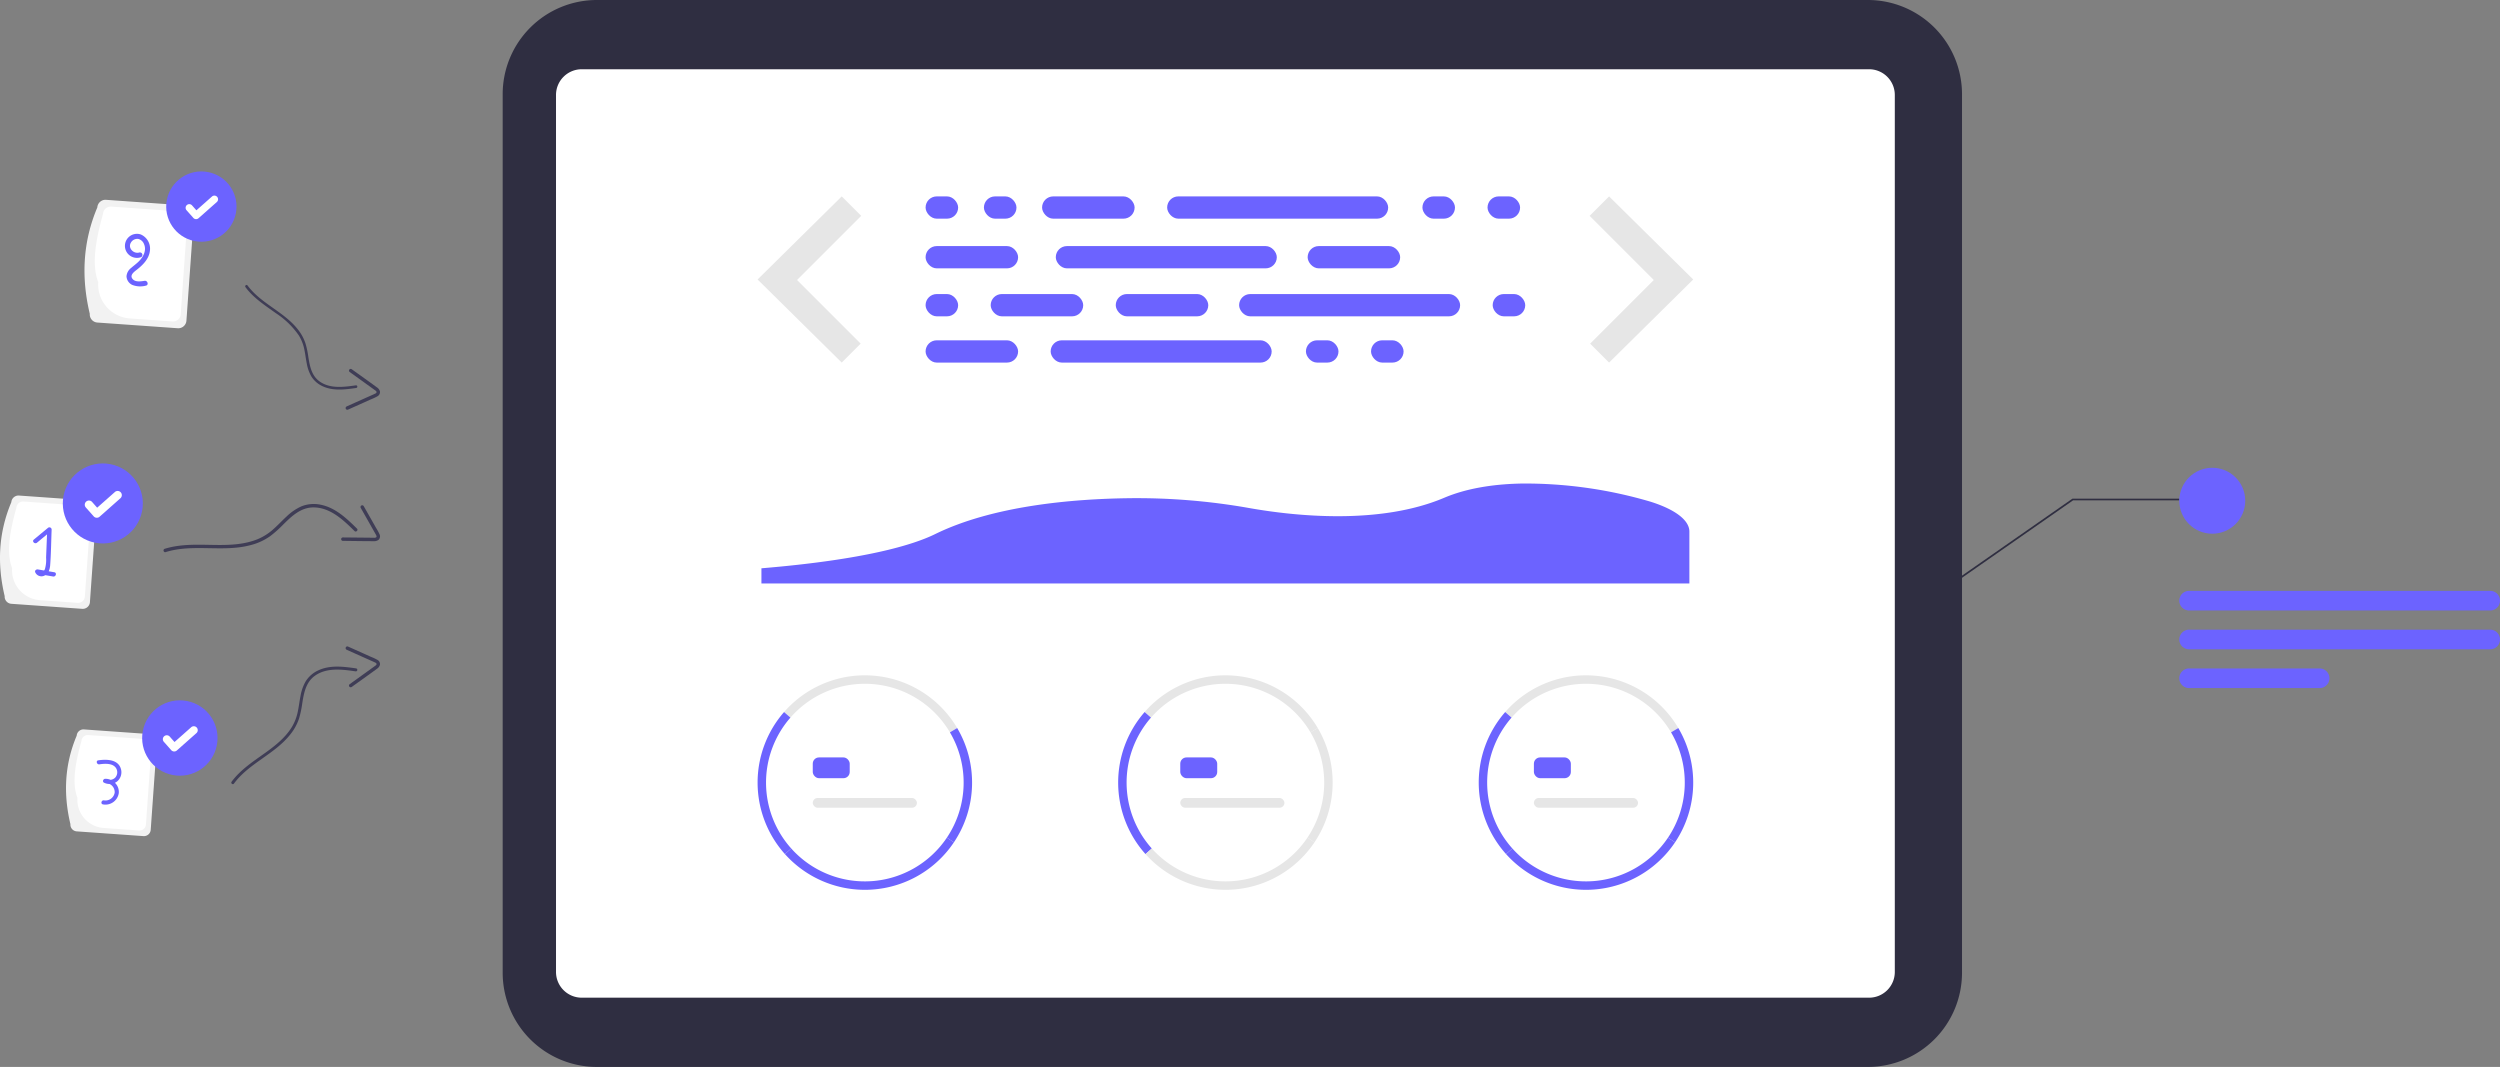
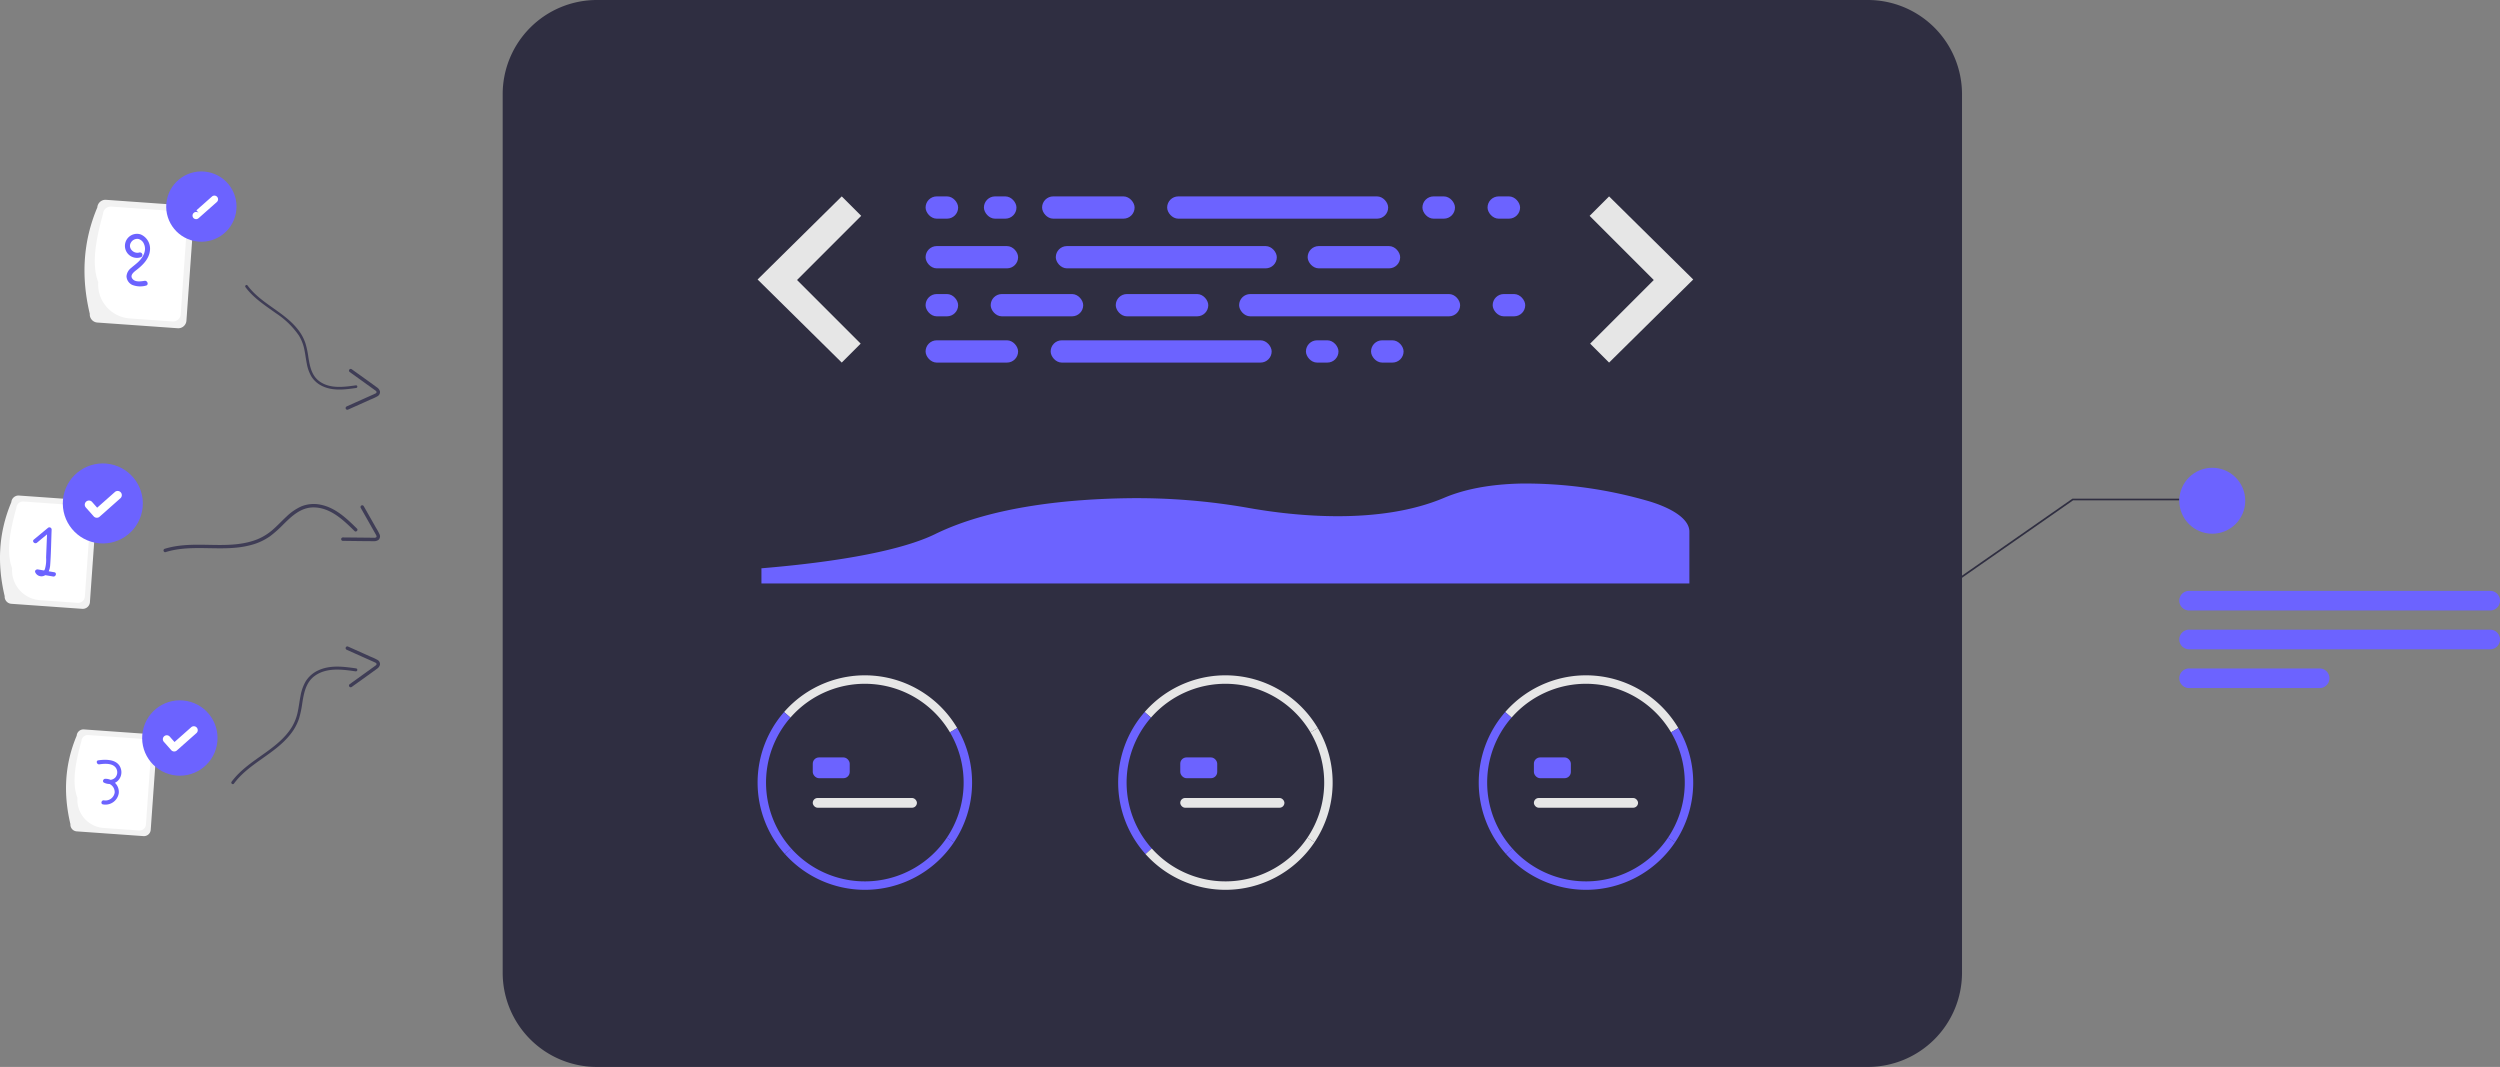
<svg xmlns="http://www.w3.org/2000/svg" width="800.366" height="341.574" viewBox="0 0 800.366 341.574" role="img" artist="Katerina Limpitsouni" source="https://undraw.co/">
  <rect x="0" y="0" width="800.366" height="341.574" fill="#808080" stroke="none" />
  <g transform="translate(-569.67 -223.146)">
    <path d="M311.446,467.2H30.128A30.162,30.162,0,0,1,0,437.074V30.128A30.162,30.162,0,0,1,30.128,0H311.446a30.162,30.162,0,0,1,30.128,30.128V437.074A30.163,30.163,0,0,1,311.446,467.2Z" transform="translate(1197.801 223.146) rotate(90)" fill="#2f2e41" data-darkreader-inline-fill="" style="--darkreader-inline-fill: #262534;" />
-     <path d="M289.009,428.611H8.226A8.235,8.235,0,0,1,0,420.385V8.226A8.235,8.235,0,0,1,8.226,0H289.009a8.235,8.235,0,0,1,8.226,8.226V420.385A8.235,8.235,0,0,1,289.009,428.611Z" transform="translate(1176.285 245.316) rotate(90)" fill="#fff" data-darkreader-inline-fill="" style="--darkreader-inline-fill: #181a1b;" />
    <g transform="translate(812.213 439.349)">
      <path d="M512.7,410.083a31.631,31.631,0,0,0-51.062-4.717l-2.036-1.779a34.329,34.329,0,0,1,55.424,5.119Z" transform="translate(-451.125 -391.831)" fill="#e6e6e6" data-darkreader-inline-fill="" style="--darkreader-inline-fill: #d8d5d0;" />
      <path d="M569.036,463.126l-2.244-1.508a31.647,31.647,0,0,0,.97-33.709l2.326-1.377A34.351,34.351,0,0,1,569.036,463.126Z" transform="translate(-506.192 -409.657)" fill="#6c63ff" data-darkreader-inline-fill="" style="--darkreader-inline-fill: currentColor;" />
      <path d="M450.929,461.484a34.327,34.327,0,0,1-.282-45.479l2.036,1.779a31.624,31.624,0,0,0,.258,41.9Z" transform="translate(-442.175 -404.25)" fill="#6c63ff" data-darkreader-inline-fill="" style="--darkreader-inline-fill: currentColor;" />
      <path d="M485.755,515.388a34.385,34.385,0,0,1-25.579-11.437l2.014-1.8a31.631,31.631,0,0,0,49.833-3.471l2.244,1.508a34.31,34.31,0,0,1-28.511,15.2Z" transform="translate(-451.422 -446.718)" fill="#6c63ff" data-darkreader-inline-fill="" style="--darkreader-inline-fill: currentColor;" />
    </g>
    <g transform="translate(927.647 439.349)">
      <path d="M512.7,410.083a31.631,31.631,0,0,0-51.062-4.717l-2.036-1.779a34.329,34.329,0,0,1,55.424,5.119Z" transform="translate(-451.125 -391.831)" fill="#e6e6e6" data-darkreader-inline-fill="" style="--darkreader-inline-fill: #d8d5d0;" />
      <path d="M569.036,463.126l-2.244-1.508a31.647,31.647,0,0,0,.97-33.709l2.326-1.377A34.351,34.351,0,0,1,569.036,463.126Z" transform="translate(-506.192 -409.657)" fill="#e6e6e6" data-darkreader-inline-fill="" style="--darkreader-inline-fill: #d8d5d0;" />
      <path d="M450.929,461.484a34.327,34.327,0,0,1-.282-45.479l2.036,1.779a31.624,31.624,0,0,0,.258,41.9Z" transform="translate(-442.175 -404.25)" fill="#6c63ff" data-darkreader-inline-fill="" style="--darkreader-inline-fill: currentColor;" />
      <path d="M485.755,515.388a34.385,34.385,0,0,1-25.579-11.437l2.014-1.8a31.631,31.631,0,0,0,49.833-3.471l2.244,1.508a34.31,34.31,0,0,1-28.511,15.2Z" transform="translate(-451.422 -446.718)" fill="#e6e6e6" data-darkreader-inline-fill="" style="--darkreader-inline-fill: #d8d5d0;" />
    </g>
    <g transform="translate(1043.081 439.349)">
      <path d="M512.7,410.083a31.631,31.631,0,0,0-51.062-4.717l-2.036-1.779a34.329,34.329,0,0,1,55.424,5.119Z" transform="translate(-451.125 -391.831)" fill="#e6e6e6" data-darkreader-inline-fill="" style="--darkreader-inline-fill: #d8d5d0;" />
      <path d="M569.036,463.126l-2.244-1.508a31.647,31.647,0,0,0,.97-33.709l2.326-1.377A34.351,34.351,0,0,1,569.036,463.126Z" transform="translate(-506.192 -409.657)" fill="#6c63ff" data-darkreader-inline-fill="" style="--darkreader-inline-fill: currentColor;" />
      <path d="M450.929,461.484a34.327,34.327,0,0,1-.282-45.479l2.036,1.779a31.624,31.624,0,0,0,.258,41.9Z" transform="translate(-442.175 -404.25)" fill="#6c63ff" data-darkreader-inline-fill="" style="--darkreader-inline-fill: currentColor;" />
      <path d="M485.755,515.388a34.385,34.385,0,0,1-25.579-11.437l2.014-1.8a31.631,31.631,0,0,0,49.833-3.471l2.244,1.508a34.31,34.31,0,0,1-28.511,15.2Z" transform="translate(-451.422 -446.718)" fill="#6c63ff" data-darkreader-inline-fill="" style="--darkreader-inline-fill: currentColor;" />
    </g>
    <rect width="11.832" height="6.652" rx="2" transform="translate(829.872 465.632)" fill="#6c63ff" data-darkreader-inline-fill="" style="--darkreader-inline-fill: currentColor;" />
    <rect width="33.347" height="3.118" rx="1.559" transform="translate(829.872 478.619)" fill="#e6e6e6" data-darkreader-inline-fill="" style="--darkreader-inline-fill: #d8d5d0;" />
    <rect width="11.832" height="6.652" rx="2" transform="translate(947.526 465.632)" fill="#6c63ff" data-darkreader-inline-fill="" style="--darkreader-inline-fill: currentColor;" />
    <rect width="33.347" height="3.118" rx="1.559" transform="translate(947.526 478.619)" fill="#e6e6e6" data-darkreader-inline-fill="" style="--darkreader-inline-fill: #d8d5d0;" />
    <rect width="11.832" height="6.652" rx="2" transform="translate(1060.74 465.632)" fill="#6c63ff" data-darkreader-inline-fill="" style="--darkreader-inline-fill: currentColor;" />
    <rect width="33.347" height="3.118" rx="1.559" transform="translate(1060.74 478.619)" fill="#e6e6e6" data-darkreader-inline-fill="" style="--darkreader-inline-fill: #d8d5d0;" />
    <g transform="translate(865.992 286.022)">
      <rect width="29.619" height="7.13" rx="3.565" transform="translate(37.298)" fill="#6c63ff" data-darkreader-inline-fill="" style="--darkreader-inline-fill: currentColor;" />
      <rect width="10.421" height="7.13" rx="3.565" transform="translate(159.064)" fill="#6c63ff" data-darkreader-inline-fill="" style="--darkreader-inline-fill: currentColor;" />
      <rect width="10.421" height="7.13" rx="3.565" transform="translate(179.908)" fill="#6c63ff" data-darkreader-inline-fill="" style="--darkreader-inline-fill: currentColor;" />
      <rect width="70.756" height="7.13" rx="3.565" transform="translate(77.338)" fill="#6c63ff" data-darkreader-inline-fill="" style="--darkreader-inline-fill: currentColor;" />
      <rect width="29.619" height="7.13" rx="3.565" transform="translate(0.001 46.074)" fill="#6c63ff" data-darkreader-inline-fill="" style="--darkreader-inline-fill: currentColor;" />
      <rect width="10.421" height="7.13" rx="3.565" transform="translate(121.767 46.074)" fill="#6c63ff" data-darkreader-inline-fill="" style="--darkreader-inline-fill: currentColor;" />
      <rect width="10.421" height="7.13" rx="3.565" transform="translate(142.61 46.074)" fill="#6c63ff" data-darkreader-inline-fill="" style="--darkreader-inline-fill: currentColor;" />
      <rect width="70.756" height="7.13" rx="3.565" transform="translate(40.041 46.074)" fill="#6c63ff" data-darkreader-inline-fill="" style="--darkreader-inline-fill: currentColor;" />
      <rect width="29.619" height="7.13" rx="3.565" transform="translate(122.316 15.906)" fill="#6c63ff" data-darkreader-inline-fill="" style="--darkreader-inline-fill: currentColor;" />
      <rect width="29.619" height="7.13" rx="3.565" transform="translate(0.001 15.906)" fill="#6c63ff" data-darkreader-inline-fill="" style="--darkreader-inline-fill: currentColor;" />
      <rect width="10.421" height="7.13" rx="3.565" transform="translate(0.001)" fill="#6c63ff" data-darkreader-inline-fill="" style="--darkreader-inline-fill: currentColor;" />
      <rect width="10.421" height="7.13" rx="3.565" transform="translate(0 31.264)" fill="#6c63ff" data-darkreader-inline-fill="" style="--darkreader-inline-fill: currentColor;" />
      <rect width="70.756" height="7.13" rx="3.565" transform="translate(41.686 15.906)" fill="#6c63ff" data-darkreader-inline-fill="" style="--darkreader-inline-fill: currentColor;" />
      <rect width="29.619" height="7.13" rx="3.565" transform="translate(60.884 31.264)" fill="#6c63ff" data-darkreader-inline-fill="" style="--darkreader-inline-fill: currentColor;" />
      <rect width="29.619" height="7.13" rx="3.565" transform="translate(20.843 31.264)" fill="#6c63ff" data-darkreader-inline-fill="" style="--darkreader-inline-fill: currentColor;" />
      <rect width="10.421" height="7.13" rx="3.565" transform="translate(18.675)" fill="#6c63ff" data-darkreader-inline-fill="" style="--darkreader-inline-fill: currentColor;" />
      <rect width="10.421" height="7.13" rx="3.565" transform="translate(181.553 31.264)" fill="#6c63ff" data-darkreader-inline-fill="" style="--darkreader-inline-fill: currentColor;" />
      <rect width="70.756" height="7.13" rx="3.565" transform="translate(100.375 31.264)" fill="#6c63ff" data-darkreader-inline-fill="" style="--darkreader-inline-fill: currentColor;" />
    </g>
    <path d="M286.549,192.205l-26.939,26.6,26.939,26.6,6.061-6.061-20.37-20.373,20.541-20.541Z" transform="translate(552.602 93.817)" fill="#e6e6e6" data-darkreader-inline-fill="" style="--darkreader-inline-fill: #d8d5d0;" />
    <path d="M326.4,192.205l26.938,26.6L326.4,245.41l-6.061-6.061,20.372-20.372-20.542-20.541Z" transform="translate(758.411 93.817)" fill="#e6e6e6" data-darkreader-inline-fill="" style="--darkreader-inline-fill: #d8d5d0;" />
    <path d="M472.167,337.638h297.08V320.916c-.091-3.562-4.549-6.962-12.366-9.431l-.081-.026a141.828,141.828,0,0,0-41.386-5.809c-9.692.2-17.989,1.732-24.662,4.559-20.769,8.8-48.052,5.832-62.466,3.277a206.044,206.044,0,0,0-38.562-3.141c-18.046.232-43.446,2.415-61.97,11.5-7.075,3.467-22.461,8.173-55.588,10.939Z" transform="translate(341.273 72.301)" fill="#6c63ff" style="isolation: isolate; --darkreader-inline-fill: currentColor;" data-darkreader-inline-fill="" />
    <path d="M412.912,50.837l50.779-35.4h34.23v.52H463.926l-50.6,35.276Z" transform="translate(769.444 367.362)" fill="#2f2e41" data-darkreader-inline-fill="" style="--darkreader-inline-fill: #c5c0b8;" />
    <circle cx="10.556" cy="10.556" r="10.556" transform="translate(1267.364 372.902)" fill="#6c63ff" data-darkreader-inline-fill="" style="--darkreader-inline-fill: currentColor;" />
    <path d="M938.155,174.823H841.773a3.145,3.145,0,0,1,0-6.29h96.382a3.145,3.145,0,0,1,0,6.29Z" transform="translate(428.736 243.771)" fill="#6c63ff" data-darkreader-inline-fill="" style="--darkreader-inline-fill: currentColor;" />
    <path d="M938.155,194.2H841.773a3.145,3.145,0,1,1,0-6.29h96.382a3.145,3.145,0,0,1,0,6.29Z" transform="translate(428.736 236.818)" fill="#6c63ff" data-darkreader-inline-fill="" style="--darkreader-inline-fill: currentColor;" />
    <path d="M883.553,213.572h-41.78a3.145,3.145,0,0,1,0-6.29h41.78a3.145,3.145,0,0,1,0,6.29Z" transform="translate(428.736 229.863)" fill="#6c63ff" data-darkreader-inline-fill="" style="--darkreader-inline-fill: currentColor;" />
    <g transform="translate(569.67 276.088)">
      <path d="M717.889,331.6c-2.426-10.192-2.022-20.23,2.133-30.064a2.3,2.3,0,0,1,2.458-2.133l22.705,1.611a2.3,2.3,0,0,1,2.132,2.458l-2.134,30.065a2.3,2.3,0,0,1-2.458,2.133l-22.7-1.612a2.3,2.3,0,0,1-2.136-2.458Z" transform="translate(-716.395 -193.697)" fill="#f2f2f2" data-darkreader-inline-fill="" style="--darkreader-inline-fill: #e0ddd9;" />
      <path d="M723.546,324.795c-1.942-5.022-.7-11.929,1.371-19.328a2.157,2.157,0,0,1,2.3-2l19.513,1.384a2.157,2.157,0,0,1,2,2.3l-1.9,26.753a2.158,2.158,0,0,1-2.3,2l-12.088-.858a9.609,9.609,0,0,1-8.9-10.254Z" transform="translate(-719.667 -195.849)" fill="#fff" data-darkreader-inline-fill="" style="--darkreader-inline-fill: #e8e6e3;" />
      <path d="M745.694,335.4l-1.788-.307a6.008,6.008,0,0,0,.468-2.042c.282-3.763.311-7.561.461-11.332a.715.715,0,0,0-1.205-.5l-4.491,3.72c-.7.58.3,1.575,1,1l3.223-2.67-.3,7.411a10.729,10.729,0,0,1-.388,3.741,1.8,1.8,0,0,1-.258.418l-1.979-.34c-.474-.081-1.077.314-.869.869a2.166,2.166,0,0,0,2.941,1.121,2.385,2.385,0,0,0,.3-.157l2.516.432C746.208,336.91,746.59,335.549,745.694,335.4Z" transform="translate(-728.305 -205.139)" fill="#6c63ff" data-darkreader-inline-fill="" style="--darkreader-inline-fill: currentColor;" />
      <path d="M997.805,544.726c-2.286-9.6-1.9-19.053,2.009-28.315a2.169,2.169,0,0,1,2.315-2.008l21.385,1.518a2.17,2.17,0,0,1,2.008,2.315l-2.009,28.315a2.17,2.17,0,0,1-2.315,2.008l-21.385-1.518A2.17,2.17,0,0,1,997.805,544.726Z" transform="translate(-975.262 -333.824)" fill="#f2f2f2" data-darkreader-inline-fill="" style="--darkreader-inline-fill: #e0ddd9;" />
      <path d="M1003.489,538.554c-1.829-4.73-.659-11.235,1.292-18.2a2.032,2.032,0,0,1,2.168-1.881l18.378,1.3a2.031,2.031,0,0,1,1.881,2.168l-1.788,25.2a2.032,2.032,0,0,1-2.168,1.881l-11.384-.808a9.05,9.05,0,0,1-8.379-9.657Z" transform="translate(-978.701 -336.087)" fill="#fff" data-darkreader-inline-fill="" style="--darkreader-inline-fill: #e8e6e3;" />
      <path d="M1024.4,543.7a3.744,3.744,0,0,0,.69-.418,3.817,3.817,0,0,0,1.248-3.969c-.862-3.168-4.651-3.187-7.268-2.806-.844.123-.485,1.406.354,1.283,1.763-.257,4.531-.465,5.476,1.461a2.53,2.53,0,0,1-.4,2.787,2.461,2.461,0,0,1-1.5.712,3.957,3.957,0,0,0-1.742-.325c-.616.029-.962.926-.336,1.239a4,4,0,0,0,1.776.42,2.886,2.886,0,0,1,1.628,2.748,2.981,2.981,0,0,1-3.394,2.5h-.016c-.836-.168-1.194,1.114-.354,1.283a4.324,4.324,0,0,0,5.049-3.448q.017-.092.03-.183a4.04,4.04,0,0,0-1.239-3.284Z" transform="translate(-987.612 -346.033)" fill="#6c63ff" data-darkreader-inline-fill="" style="--darkreader-inline-fill: currentColor;" />
      <path d="M944.089,208.906c-2.751-11.555-2.294-22.934,2.418-34.084a2.611,2.611,0,0,1,2.787-2.417l25.74,1.826a2.611,2.611,0,0,1,2.417,2.787l-2.42,34.082a2.611,2.611,0,0,1-2.787,2.417l-25.738-1.825A2.611,2.611,0,0,1,944.089,208.906Z" transform="translate(-915.346 -161.375)" fill="#f2f2f2" data-darkreader-inline-fill="" style="--darkreader-inline-fill: #e0ddd9;" />
      <path d="M949.676,200.647c-2.2-5.694-.794-13.524,1.554-21.913a2.445,2.445,0,0,1,2.61-2.264l22.125,1.569a2.446,2.446,0,0,1,2.264,2.61l-2.153,30.33a2.446,2.446,0,0,1-2.61,2.264l-13.7-.972a10.894,10.894,0,0,1-10.086-11.625Z" transform="translate(-918.229 -163.27)" fill="#fff" data-darkreader-inline-fill="" style="--darkreader-inline-fill: #e8e6e3;" />
      <path d="M971.7,193.022a3.851,3.851,0,1,0-.049,7.329.8.8,0,0,0-.426-1.544c-1.8.525-3.717-1.418-2.684-3.154a2.368,2.368,0,0,1,2.416-1.184,2.679,2.679,0,0,1,1.785,1.62c.883,1.989-.166,4.008-1.554,5.454-.793.824-1.723,1.465-2.578,2.22a3.727,3.727,0,0,0-1.466,2.645,3.2,3.2,0,0,0,1.821,2.766,6.974,6.974,0,0,0,4.37.245c1.014-.164.584-1.706-.425-1.544-1.271.2-3.172.514-3.977-.814-.69-1.134.731-2.13,1.5-2.733,1.945-1.516,3.911-3.478,4.2-6.053A4.956,4.956,0,0,0,971.7,193.022Z" transform="translate(-926.643 -170.91)" fill="#6c63ff" data-darkreader-inline-fill="" style="--darkreader-inline-fill: currentColor;" />
      <g transform="translate(52.354 108.408)">
        <path d="M524.262,403.361c8.979-2.79,18.591.227,27.619-2.348a18.722,18.722,0,0,0,5.8-2.725,36.057,36.057,0,0,0,4.223-3.758c2.716-2.686,5.665-5.507,9.745-5.476,5.373.041,9.5,4.032,13.08,7.556.506.5,1.286-.281.78-.78-3.291-3.238-6.846-6.654-11.531-7.622a10.641,10.641,0,0,0-6.29.522,16.419,16.419,0,0,0-4.674,3.2c-1.442,1.323-2.773,2.763-4.235,4.065a17.631,17.631,0,0,1-5.194,3.279c-4.139,1.648-8.678,1.85-13.08,1.8-5.526-.06-11.183-.437-16.537,1.227-.676.21-.387,1.274.3,1.063Z" transform="translate(-523.585 -387.956)" fill="#3f3d56" data-darkreader-inline-fill="" style="--darkreader-inline-fill: #bab4ab;" />
        <path d="M684.549,389.889l2.76,4.865,1.332,2.355c.237.418.481.834.713,1.258.142.259.452.727.156.972a1.438,1.438,0,0,1-.839.131c-.486,0-.973-.01-1.46-.015l-2.738-.027-5.657-.057a.551.551,0,0,0,0,1.1c3.284.033,6.57.1,9.854.1a2.356,2.356,0,0,0,1.612-.444,1.533,1.533,0,0,0,.3-1.767,16.782,16.782,0,0,0-1.114-2.045l-1.2-2.119-2.76-4.865a.552.552,0,0,0-.952.556Z" transform="translate(-621.431 -388.666)" fill="#3f3d56" data-darkreader-inline-fill="" style="--darkreader-inline-fill: #bab4ab;" />
      </g>
      <g transform="translate(78.497 38.289)">
        <path d="M768.876,279.724c4.324,5.862,11.708,8.39,16.162,14.141a14.5,14.5,0,0,1,2.368,4.366,27.924,27.924,0,0,1,.912,4.284c.462,2.923,1.009,6.037,3.57,7.89,3.373,2.442,7.779,1.842,11.632,1.286a.427.427,0,1,1,.129.844c-3.54.511-7.326,1.012-10.695-.534a8.244,8.244,0,0,1-3.686-3.213,12.728,12.728,0,0,1-1.451-4.144c-.3-1.488-.463-3-.778-4.481a13.656,13.656,0,0,0-1.738-4.431,26.49,26.49,0,0,0-7.34-7.126c-3.478-2.5-7.178-4.86-9.759-8.355-.326-.444.343-.973.671-.529Z" transform="translate(-768.115 -279.555)" fill="#3f3d56" data-darkreader-inline-fill="" style="--darkreader-inline-fill: #bab4ab;" />
        <path d="M884.273,274.009l5.106-2.285,2.471-1.105c.439-.2.881-.387,1.318-.592.268-.125.795-.317.7-.691-.064-.255-.4-.459-.6-.6-.391-.289-.79-.568-1.184-.853l-2.22-1.6-4.591-3.3a.551.551,0,1,1,.653-.888c2.664,1.919,5.354,3.809,8,5.757a2.356,2.356,0,0,1,1.036,1.31,1.533,1.533,0,0,1-.814,1.6,16.79,16.79,0,0,1-2.109.987l-2.22,1-5.106,2.285a.552.552,0,0,1-.437-1.012Z" transform="translate(-851.818 -235.115)" fill="#3f3d56" data-darkreader-inline-fill="" style="--darkreader-inline-fill: #bab4ab;" />
      </g>
      <g transform="translate(74.051 154.018)">
        <path d="M821.974,524.236c4.861-6.59,13.162-9.431,18.168-15.9a16.3,16.3,0,0,0,2.664-4.905,31.4,31.4,0,0,0,1.025-4.816c.518-3.286,1.134-6.786,4.014-8.869,3.792-2.743,8.745-2.072,13.076-1.445a.48.48,0,1,0,.148-.949c-3.979-.575-8.237-1.137-12.022.6a9.267,9.267,0,0,0-4.144,3.612,14.3,14.3,0,0,0-1.628,4.654c-.33,1.672-.518,3.369-.875,5.037a15.359,15.359,0,0,1-1.954,4.981c-2.054,3.291-5.137,5.772-8.251,8.01-3.908,2.812-8.072,5.463-10.971,9.392-.365.5.386,1.094.754.592Z" transform="translate(-821.127 -480.33)" fill="#3f3d56" data-darkreader-inline-fill="" style="--darkreader-inline-fill: #bab4ab;" />
        <path d="M937.273,587.438l5.106,2.285,2.471,1.105c.439.2.881.387,1.318.592.268.125.795.317.7.691-.064.255-.4.459-.6.6-.391.289-.79.568-1.184.853l-2.22,1.6-4.591,3.3a.551.551,0,1,0,.653.888c2.664-1.919,5.354-3.809,8-5.757a2.356,2.356,0,0,0,1.036-1.31,1.533,1.533,0,0,0-.814-1.6,16.778,16.778,0,0,0-2.109-.987l-2.22-1-5.106-2.285a.552.552,0,0,0-.437,1.012Z" transform="translate(-900.372 -586.393)" fill="#3f3d56" data-darkreader-inline-fill="" style="--darkreader-inline-fill: #bab4ab;" />
      </g>
      <g transform="translate(51.27 0)">
        <circle cx="11.254" cy="11.254" r="11.254" transform="translate(4.295 0) rotate(11)" fill="#6c63ff" data-darkreader-inline-fill="" style="--darkreader-inline-fill: currentColor;" />
-         <path d="M3.778,8.559a1.167,1.167,0,0,1-.7-.233l-.01-.01L.418,6.289a1.175,1.175,0,0,1,1.43-1.862L3.562,5.741,7.61.46A1.175,1.175,0,0,1,9.257.242h0L9.232.277,9.258.242A1.177,1.177,0,0,1,9.475,1.89L4.714,8.1a1.176,1.176,0,0,1-.935.458Z" transform="translate(9.206 8.073) rotate(11)" fill="#fff" data-darkreader-inline-fill="" style="--darkreader-inline-fill: #e8e6e3;" />
+         <path d="M3.778,8.559a1.167,1.167,0,0,1-.7-.233l-.01-.01a1.175,1.175,0,0,1,1.43-1.862L3.562,5.741,7.61.46A1.175,1.175,0,0,1,9.257.242h0L9.232.277,9.258.242A1.177,1.177,0,0,1,9.475,1.89L4.714,8.1a1.176,1.176,0,0,1-.935.458Z" transform="translate(9.206 8.073) rotate(11)" fill="#fff" data-darkreader-inline-fill="" style="--darkreader-inline-fill: #e8e6e3;" />
      </g>
      <g transform="translate(43.431 169.183)">
        <circle cx="12.065" cy="12.065" r="12.065" transform="translate(4.604 0) rotate(11)" fill="#6c63ff" data-darkreader-inline-fill="" style="--darkreader-inline-fill: currentColor;" />
        <path d="M4.094,9.176a1.251,1.251,0,0,1-.753-.25l-.013-.01L.493,6.748a1.259,1.259,0,1,1,1.533-2L3.862,6.156,8.2.494A1.258,1.258,0,0,1,9.969.261h0L9.942.3,9.969.259A1.258,1.258,0,0,1,10.2,2.025L5.1,8.685a1.258,1.258,0,0,1-1,.491Z" transform="translate(9.826 8.646) rotate(11)" fill="#fff" data-darkreader-inline-fill="" style="--darkreader-inline-fill: #e8e6e3;" />
      </g>
      <g transform="translate(17.899 93.216)">
        <circle cx="12.81" cy="12.81" r="12.81" transform="translate(4.889 0) rotate(11)" fill="#6c63ff" data-darkreader-inline-fill="" style="--darkreader-inline-fill: currentColor;" />
        <path d="M4.348,9.741a1.332,1.332,0,0,1-.8-.266l-.014-.011L.524,7.162A1.338,1.338,0,0,1,2.152,5.038L4.1,6.534,8.71.522A1.337,1.337,0,0,1,10.582.274h0l-.029.04.03-.04a1.339,1.339,0,0,1,.247,1.875L5.414,9.218A1.338,1.338,0,0,1,4.35,9.74Z" transform="translate(10.431 9.182) rotate(11)" fill="#fff" data-darkreader-inline-fill="" style="--darkreader-inline-fill: #e8e6e3;" />
      </g>
    </g>
  </g>
</svg>